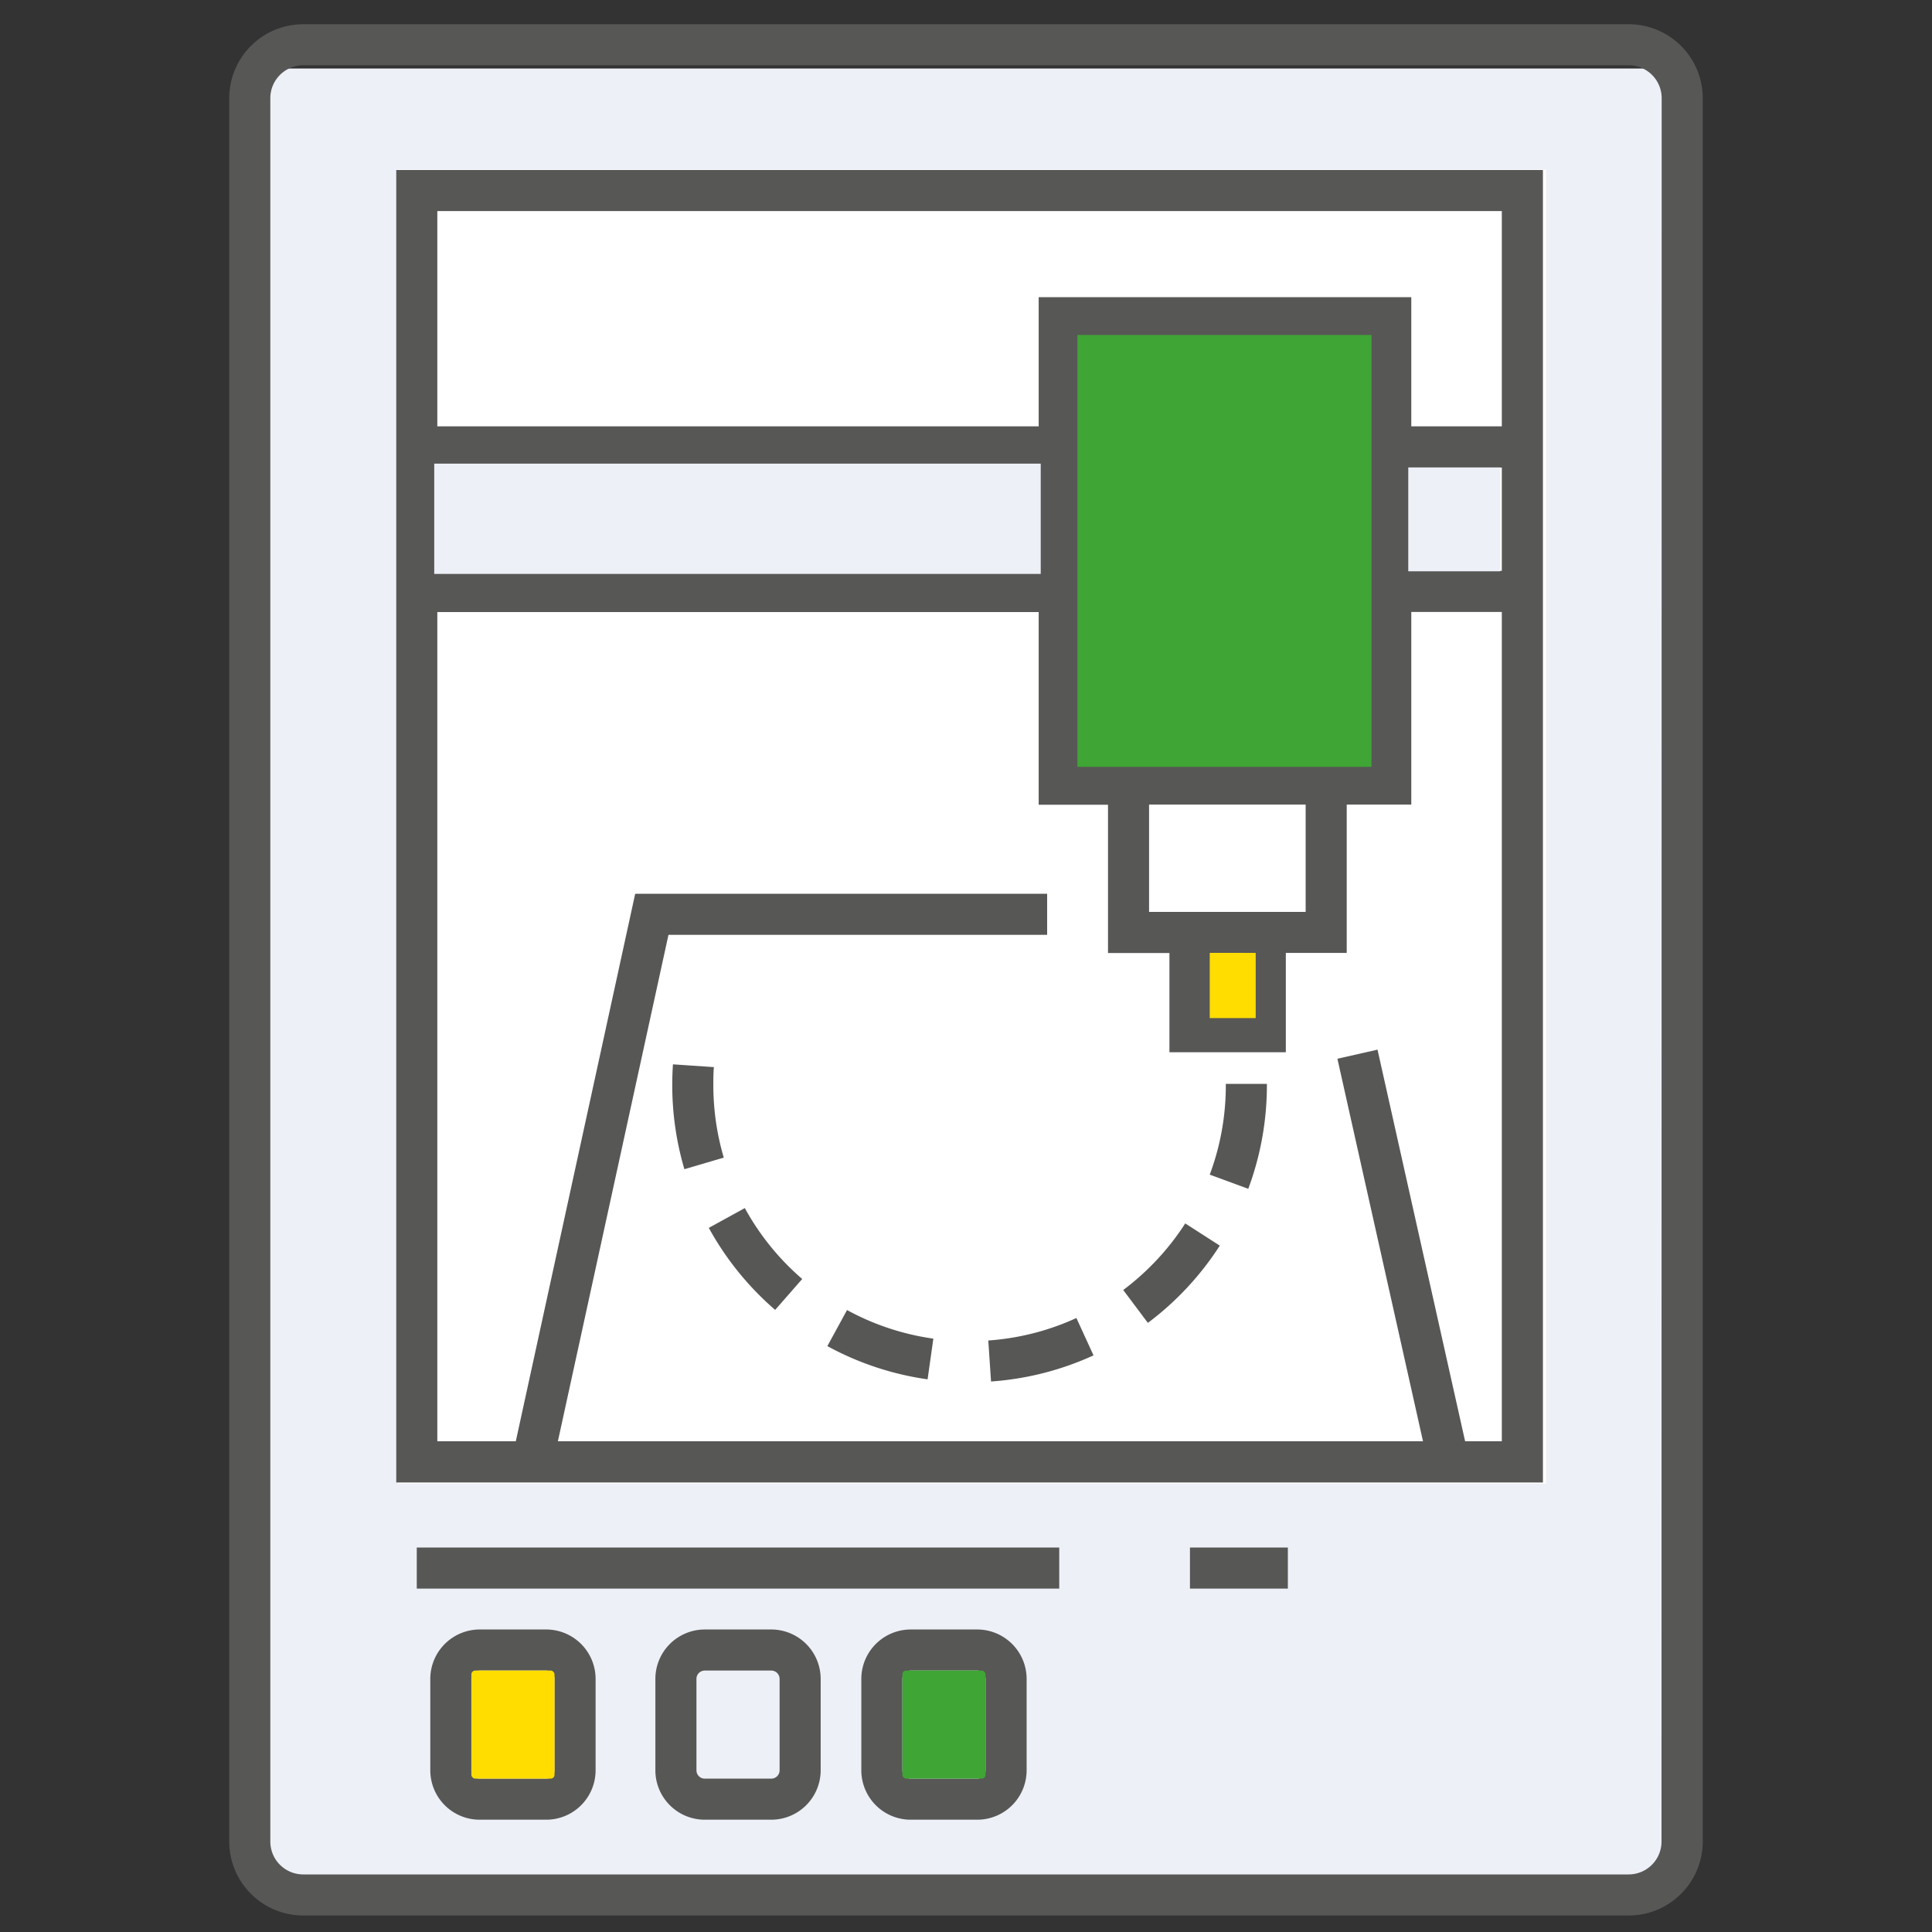
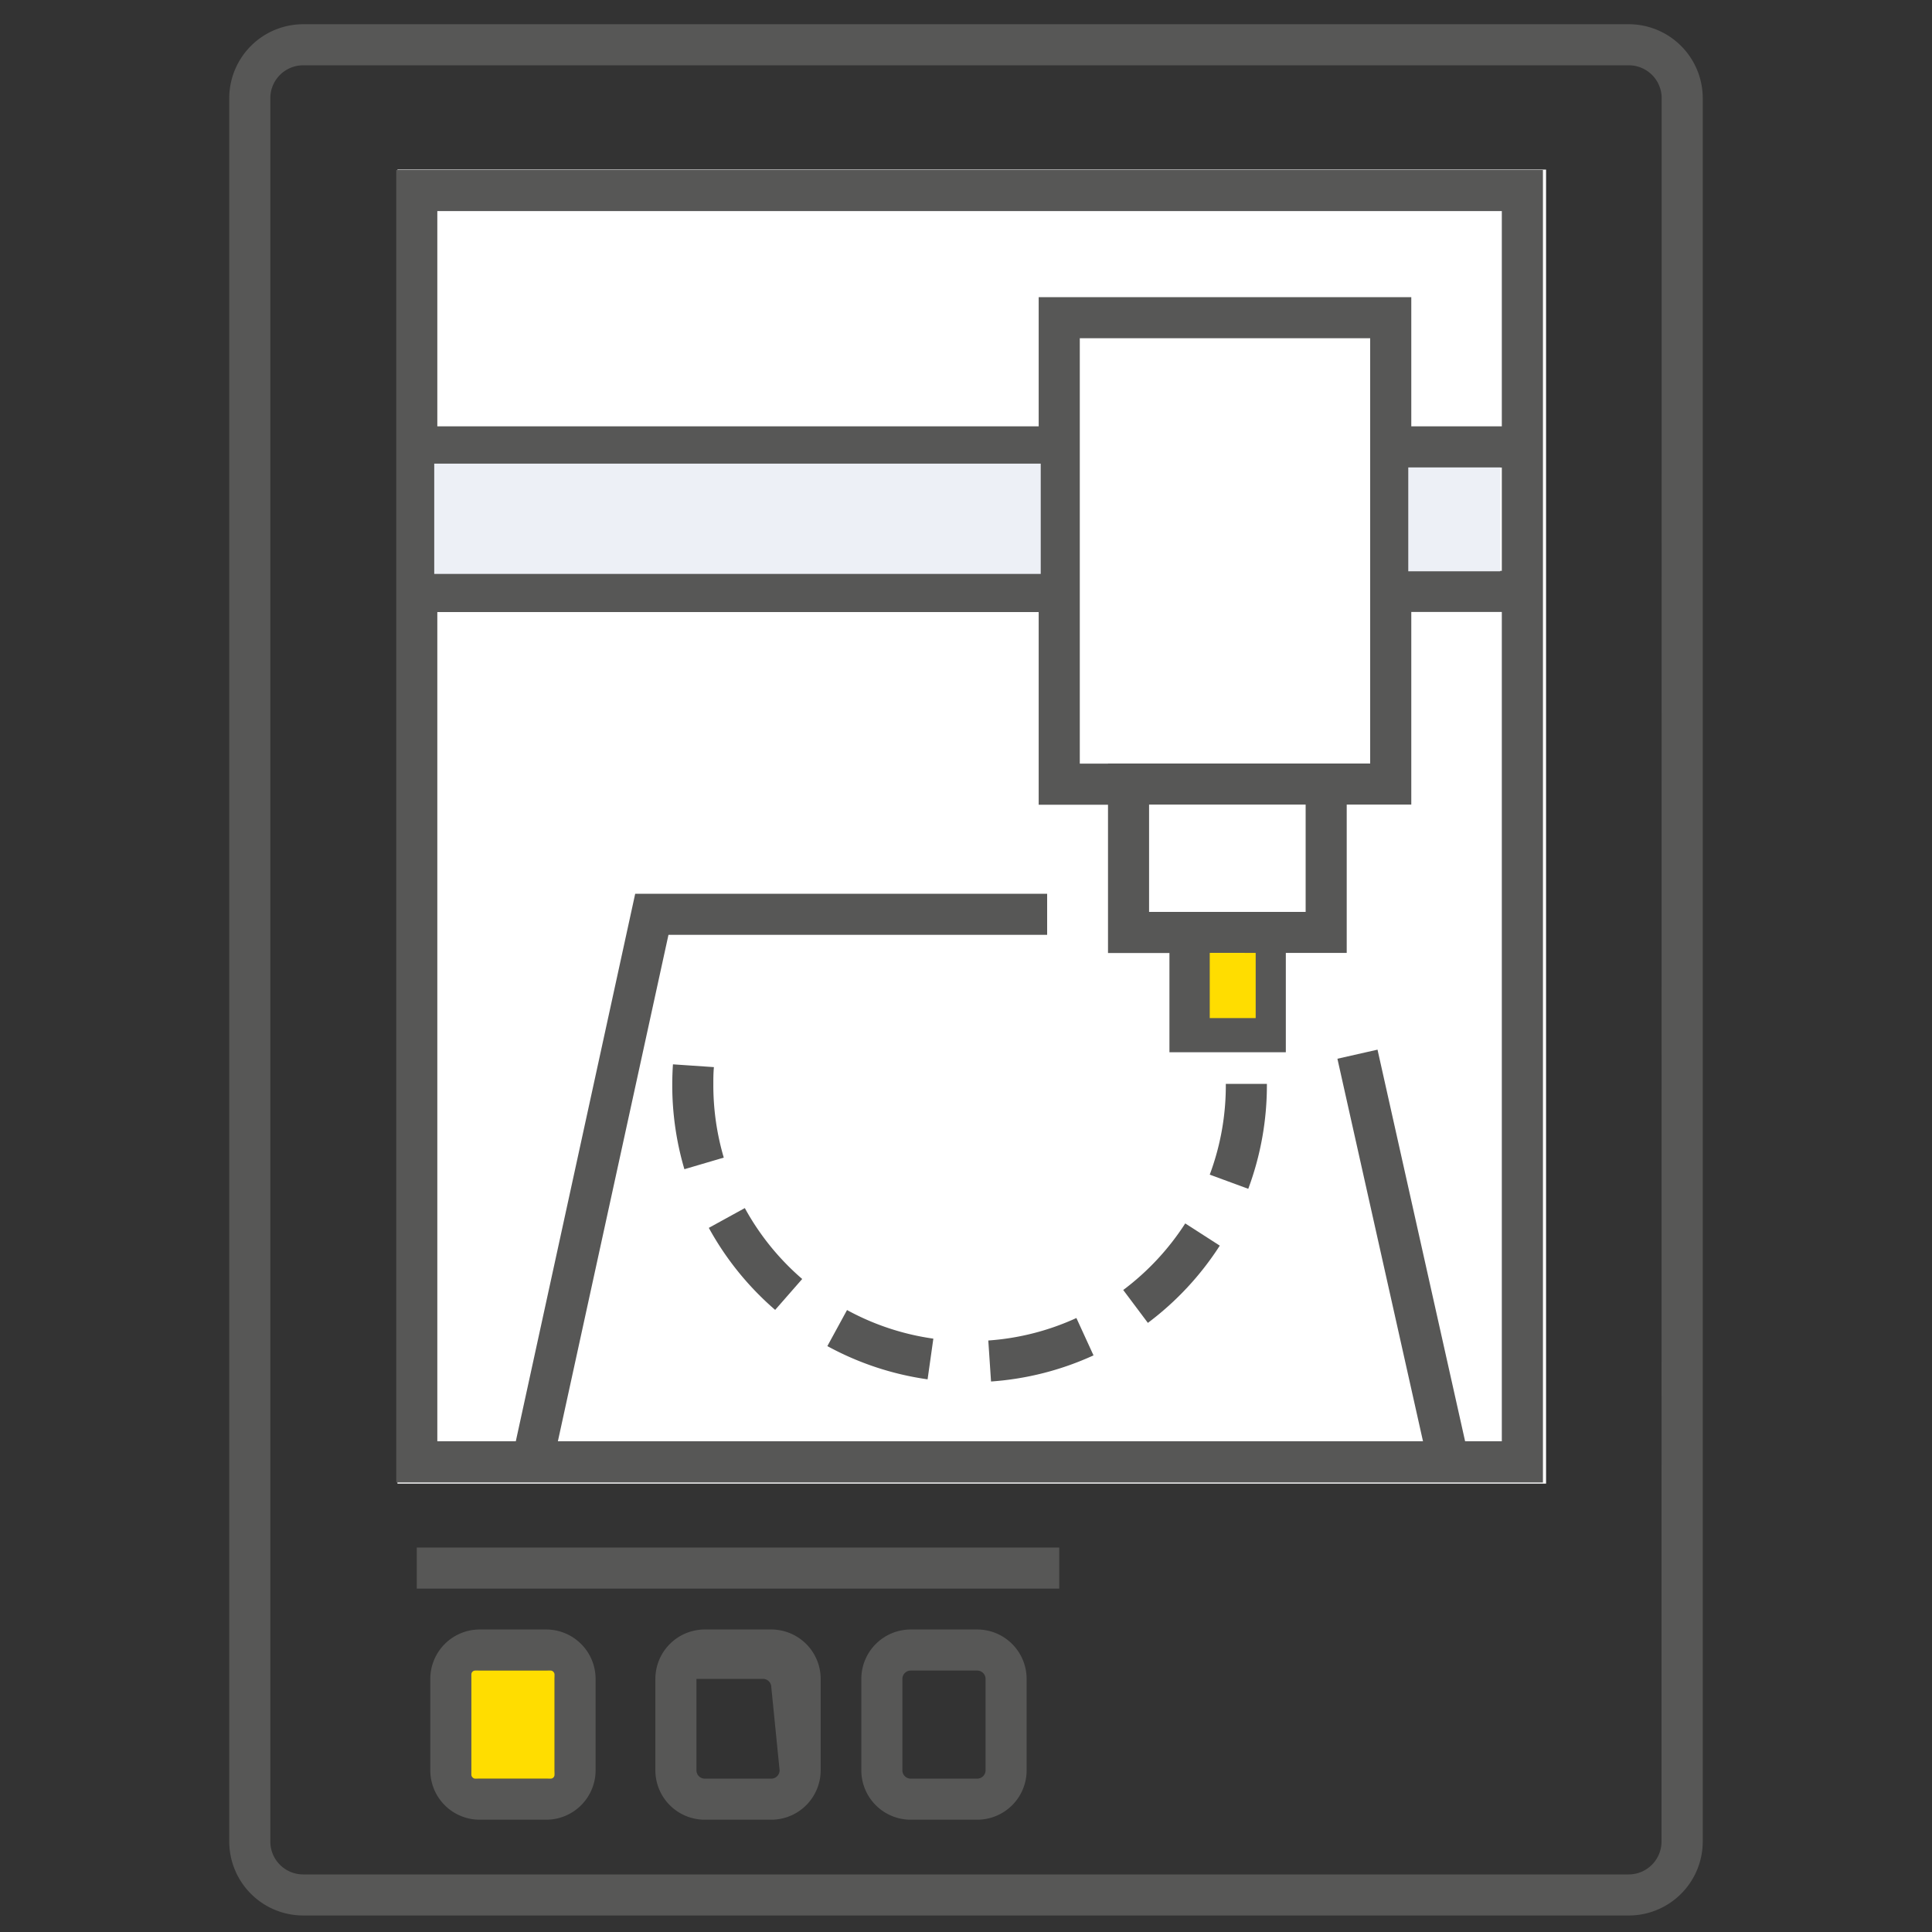
<svg xmlns="http://www.w3.org/2000/svg" id="Layer_1" data-name="Layer 1" viewBox="0 0 500 500">
  <rect x="0" y="0" width="500" height="500" fill="#333333" stroke="none" />
  <defs>
    <style>.cls-1{fill:#edf0f6;}.cls-2{fill:#575756;}.cls-3{fill:#fff;}.cls-4{fill:#3fa535;}.cls-5{fill:#fd0;}</style>
  </defs>
-   <rect class="cls-1" x="62.44" y="17.73" width="368.61" height="468.49" />
  <path class="cls-2" d="M421.54,6.27H78.46A19.16,19.16,0,0,0,59.33,25.41V476.59a19.16,19.16,0,0,0,19.13,19.14H421.54a19.16,19.16,0,0,0,19.13-19.14V25.41A19.16,19.16,0,0,0,421.54,6.27ZM430,476.59a8.51,8.51,0,0,1-8.5,8.51H78.46a8.51,8.51,0,0,1-8.5-8.51V25.41a8.51,8.51,0,0,1,8.5-8.51H421.54a8.51,8.51,0,0,1,8.5,8.51Z" />
  <rect class="cls-2" x="107.86" y="400.5" width="166.27" height="10.63" />
-   <rect class="cls-2" x="307.96" y="400.5" width="25.34" height="10.63" />
  <path class="cls-2" d="M141.36,421.71H124.14a12.8,12.8,0,0,0-12.78,12.78v23.67a12.79,12.79,0,0,0,12.78,12.78h17.22a12.79,12.79,0,0,0,12.78-12.78V434.49A12.8,12.8,0,0,0,141.36,421.71Zm2.15,36.45a2.15,2.15,0,0,1-2.15,2.15H124.14a2.15,2.15,0,0,1-2.15-2.15V434.49a2.15,2.15,0,0,1,2.15-2.15h17.22a2.15,2.15,0,0,1,2.15,2.15Z" />
-   <path class="cls-2" d="M199.61,421.71H182.39a12.8,12.8,0,0,0-12.78,12.78v23.67a12.79,12.79,0,0,0,12.78,12.78h17.22a12.8,12.8,0,0,0,12.78-12.78V434.49A12.8,12.8,0,0,0,199.61,421.71Zm2.15,36.45a2.16,2.16,0,0,1-2.15,2.15H182.39a2.15,2.15,0,0,1-2.15-2.15V434.49a2.15,2.15,0,0,1,2.15-2.15h17.22a2.16,2.16,0,0,1,2.15,2.15Z" />
+   <path class="cls-2" d="M199.61,421.71H182.39a12.8,12.8,0,0,0-12.78,12.78v23.67a12.79,12.79,0,0,0,12.78,12.78h17.22a12.8,12.8,0,0,0,12.78-12.78V434.49A12.8,12.8,0,0,0,199.61,421.71Zm2.15,36.45a2.16,2.16,0,0,1-2.15,2.15H182.39a2.15,2.15,0,0,1-2.15-2.15V434.49h17.22a2.16,2.16,0,0,1,2.15,2.15Z" />
  <path class="cls-2" d="M252.91,421.71H235.69a12.8,12.8,0,0,0-12.78,12.78v23.67a12.79,12.79,0,0,0,12.78,12.78h17.22a12.79,12.79,0,0,0,12.78-12.78V434.49A12.8,12.8,0,0,0,252.91,421.71Zm2.15,36.45a2.16,2.16,0,0,1-2.15,2.15H235.69a2.15,2.15,0,0,1-2.15-2.15V434.49a2.15,2.15,0,0,1,2.15-2.15h17.22a2.16,2.16,0,0,1,2.15,2.15Z" />
  <rect class="cls-3" x="102.86" y="43.89" width="297.26" height="340.07" />
  <path class="cls-2" d="M102.55,110.34V383.67H399.31V44H102.55Zm286.12,37.39H366.06V121h22.61ZM113.18,54.63H388.67v55.71H365.24V76.9H268.81v33.44H113.18ZM302.65,236h-5.27V208.23H337.9V236H302.65Zm19.49,10.63v15.05h-8.86V246.61Zm-35.39-49h-7.3V87.53H354.6V197.6H286.75ZM113.18,121H268.81v26.76H113.18Zm0,37.4H268.81v49.86h17.94v38.38h15.9v25.68h30.12V246.61h15.76V208.23h16.71V158.37h23.43V373h-9.5L356.5,271.65,346.12,274,368.27,373H144.38L173,241.93h98V231.3H164.39L133.49,373H113.18Z" />
  <path class="cls-2" d="M256.48,357.53A76.42,76.42,0,0,0,283,350.77l-4.43-9.67a65.63,65.63,0,0,1-22.8,5.82Z" />
  <path class="cls-2" d="M214.12,348.37a76.39,76.39,0,0,0,25.94,8.6l1.49-10.53a65.76,65.76,0,0,1-22.34-7.4Z" />
  <path class="cls-2" d="M315.68,322.37l-8.94-5.75a66.49,66.49,0,0,1-16.05,17.23l6.38,8.51A77,77,0,0,0,315.68,322.37Z" />
  <path class="cls-2" d="M192.76,312.65l-9.32,5.12A76.86,76.86,0,0,0,200.61,339l7-8A66.11,66.11,0,0,1,192.76,312.65Z" />
  <path class="cls-2" d="M184.61,280.78c0-1.55,0-3.09.15-4.61l-10.6-.72c-.12,1.76-.18,3.56-.18,5.33a76.79,76.79,0,0,0,3.14,21.81l10.19-3A66.51,66.51,0,0,1,184.61,280.78Z" />
  <path class="cls-2" d="M323.05,307.66a76.69,76.69,0,0,0,4.82-27v-.15H317.24v.29A65.87,65.87,0,0,1,313.08,304Z" />
-   <rect class="cls-4" x="278.84" y="86.69" width="76.1" height="111.77" />
  <rect class="cls-1" x="112.38" y="119.99" width="156.96" height="28.54" />
  <rect class="cls-1" x="364.46" y="120.97" width="23.78" height="26.88" />
  <rect class="cls-5" x="313.08" y="246.61" width="11.89" height="16.87" />
-   <rect class="cls-4" x="233.54" y="432.34" width="21.52" height="27.97" rx="0.99" />
  <rect class="cls-5" x="121.99" y="432.34" width="21.52" height="27.97" rx="0.99" />
</svg>